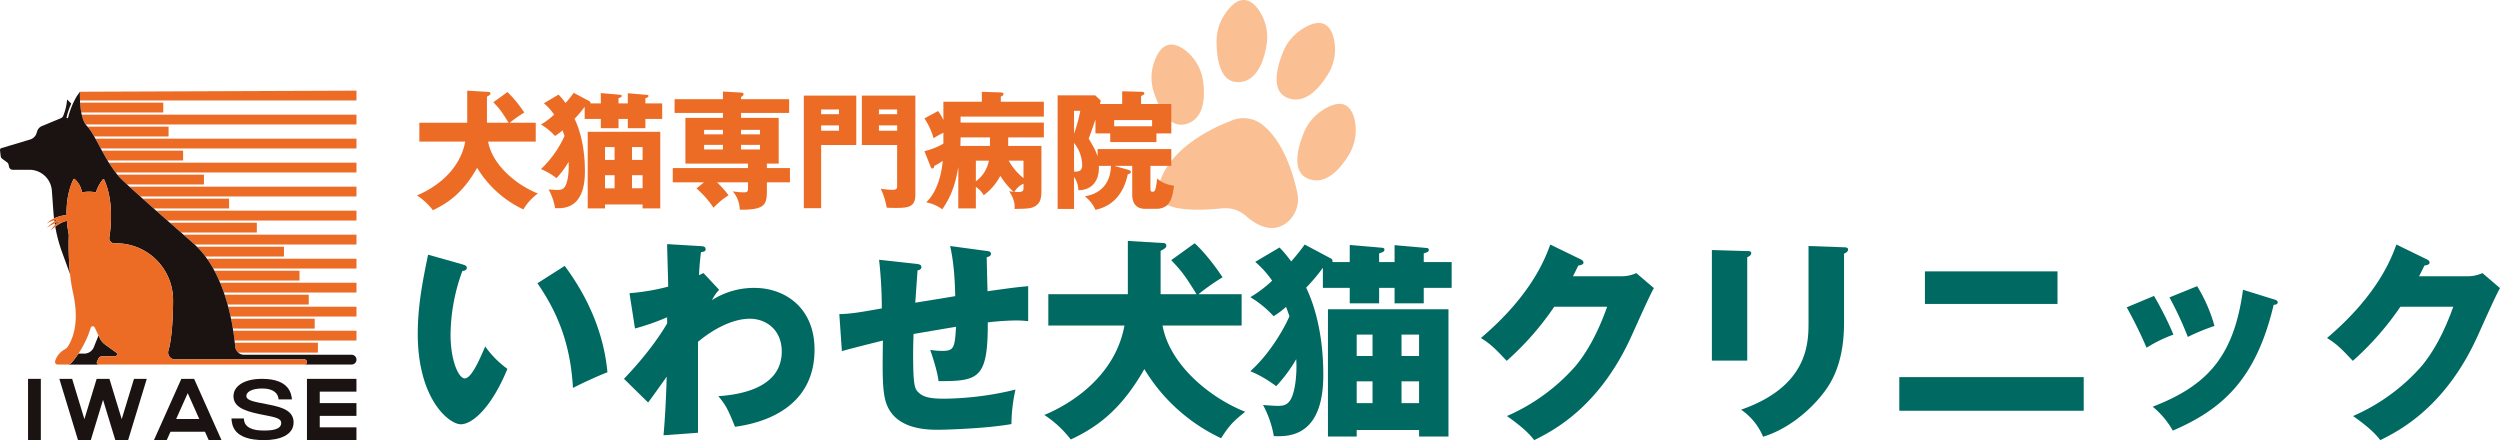
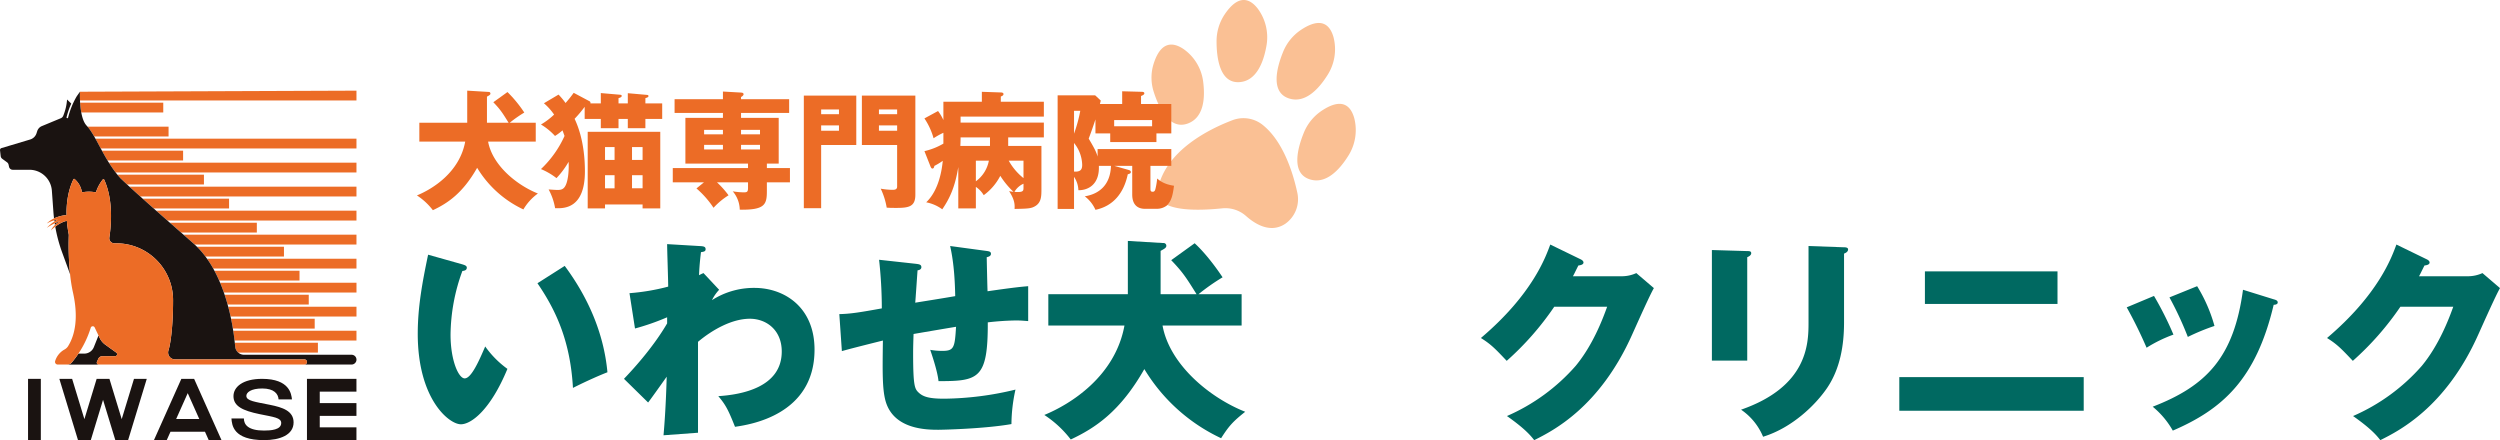
<svg xmlns="http://www.w3.org/2000/svg" id="グループ_113" data-name="グループ 113" width="1105.401" height="194.609" viewBox="0 0 1105.401 194.609">
  <defs>
    <clipPath id="clip-path">
      <rect id="長方形_232" data-name="長方形 232" width="1105.402" height="194.608" fill="none" />
    </clipPath>
  </defs>
  <rect id="長方形_231" data-name="長方形 231" width="5.653" height="27.094" transform="translate(12.402 167.514)" fill="#1a1311" />
  <path id="パス_118" data-name="パス 118" d="M17.718,21.868V48.962H39.6V43.309H23.372V38.238H39.6V32.592H23.372V27.521H39.6V21.868Z" transform="translate(118.008 145.646)" fill="#1a1311" />
  <path id="パス_119" data-name="パス 119" d="M23.823,28.188l5.1,11.421H18.714ZM21,21.868,8.886,48.962h5.653l1.655-3.7H31.453l1.655,3.7h5.653L26.65,21.868Z" transform="translate(59.183 145.645)" fill="#1a1311" />
  <path id="パス_120" data-name="パス 120" d="M36.426,21.868,31,39.686,25.571,21.868H19.918L14.5,39.686,9.079,21.868H3.426l8.25,27.094h5.653l5.416-17.818,5.431,17.818h5.653l8.25-27.094Z" transform="translate(22.816 145.646)" fill="#1a1311" />
  <g id="グループ_112" data-name="グループ 112" transform="translate(0 0)">
    <g id="グループ_111" data-name="グループ 111" clip-path="url(#clip-path)">
      <path id="パス_121" data-name="パス 121" d="M30.4,33.358c-6.572-1.333-10.456-1.724-10.456-3.96,0-1.509,2-3.271,7.04-3.271,5.309,0,7.07,2.467,7.208,4.826h5.921c-.268-2.359-1.034-9.085-13.222-9.085-8.633,0-12.639,3.662-12.639,7.653,0,4.4,4.006,6.4,11.559,7.951,6.289,1.3,9.552,1.57,9.552,3.922,0,3.049-4.65,3.34-7.614,3.34-7.017,0-8.894-2.627-8.894-5.355h-5.5c.222,2.857.674,9.583,14.478,9.583,6.833,0,13-2.229,13-7.844,0-5.048-4.857-6.641-10.433-7.76" transform="translate(88.981 145.645)" fill="#1a1311" />
      <path id="パス_122" data-name="パス 122" d="M16.984,31.016l.6-1.333a1.955,1.955,0,0,1,1.792-1.164h5.653a.881.881,0,0,0,.513-1.593l-4.872-3.5a7.6,7.6,0,0,1-2.436-2.911l-.552-1.149L15.62,24.513a4.559,4.559,0,0,1-4.228,2.865H8.811a43.277,43.277,0,0,1-2.949,3.93,2.6,2.6,0,0,1-1.976.919h13.88a.86.86,0,0,1-.781-1.21" transform="translate(25.875 128.975)" fill="#1a1311" />
      <path id="パス_123" data-name="パス 123" d="M4.66,9.569H126.9V5.233L4.637,5.708c0,.008-.069,1.639.023,3.861" transform="translate(30.715 34.852)" fill="#ec6c26" />
      <path id="パス_124" data-name="パス 124" d="M41.393,10.262V5.926H4.624a38.934,38.934,0,0,0,.513,4.336Z" transform="translate(30.797 39.468)" fill="#ec6c26" />
-       <path id="パス_125" data-name="パス 125" d="M126.2,10.955V6.619H4.717a11.958,11.958,0,0,0,1.739,4.336Z" transform="translate(31.416 44.083)" fill="#ec6c26" />
      <path id="パス_126" data-name="パス 126" d="M40.887,11.648V7.312H5.052a29.03,29.03,0,0,1,2.942,4.336Z" transform="translate(33.647 48.699)" fill="#ec6c26" />
      <path id="パス_127" data-name="パス 127" d="M120.932,12.341V8.005H5.508c.758,1.356,1.532,2.819,2.352,4.336Z" transform="translate(36.685 53.314)" fill="#ec6c26" />
      <path id="パス_128" data-name="パス 128" d="M41.772,13.034V8.7H5.884c.766,1.409,1.586,2.873,2.474,4.336Z" transform="translate(39.189 57.93)" fill="#ec6c26" />
      <path id="パス_129" data-name="パス 129" d="M115.757,13.726V9.39H6.285c.912,1.455,1.9,2.911,3,4.336Z" transform="translate(41.86 62.539)" fill="#ec6c26" />
      <path id="パス_130" data-name="パス 130" d="M11.066,14.419H45.047V10.083H6.776c.421.513.85,1.026,1.3,1.532.927.881,1.93,1.823,2.987,2.8" transform="translate(45.13 67.154)" fill="#ec6c26" />
      <path id="パス_131" data-name="パス 131" d="M107.845,15.112V10.776H7.473c1.5,1.379,3.11,2.834,4.772,4.336Z" transform="translate(49.772 71.77)" fill="#ec6c26" />
      <path id="パス_132" data-name="パス 132" d="M46.417,15.8V11.469H8.238c1.586,1.425,3.217,2.873,4.872,4.336Z" transform="translate(54.867 76.385)" fill="#ec6c26" />
      <path id="パス_133" data-name="パス 133" d="M97.562,16.5V12.162H9.017q2.47,2.183,4.926,4.336Z" transform="translate(60.055 81.001)" fill="#ec6c26" />
      <path id="パス_134" data-name="パス 134" d="M48.266,17.191V12.855H9.8c1.693,1.486,3.348,2.942,4.941,4.336Z" transform="translate(65.297 85.616)" fill="#ec6c26" />
      <path id="パス_135" data-name="パス 135" d="M15.489,17.875l.008.015H87.058V13.547H10.594c1.609,1.417,3.133,2.765,4.543,4.014.107.1.23.207.352.314" transform="translate(70.558 90.225)" fill="#ec6c26" />
      <path id="パス_136" data-name="パス 136" d="M12.326,15.229l.069.069c.146.161.291.314.429.475l.069.069.414.475.023.031c.146.161.283.329.421.5l.069.077c.138.169.276.329.406.5l.054.069c.13.153.253.314.375.475l.054.061c.123.169.253.337.383.506l.038.046H49.845V14.241H11.368l.038.038c.314.314.62.628.919.95" transform="translate(75.713 94.848)" fill="#ec6c26" />
      <path id="パス_137" data-name="パス 137" d="M12.342,15.493l.329.49.015.031.306.46.061.092c.214.329.414.666.628,1l.054.092c.214.337.414.682.613,1.019l.038.084c.092.153.184.314.276.475l.015.031H78.02V14.934H11.951l.031.046.291.429.069.084" transform="translate(79.596 99.463)" fill="#ec6c26" />
      <path id="パス_138" data-name="パス 138" d="M12.676,16.186c.176.329.345.666.506,1l.061.107.207.429.038.069c.077.169.161.345.245.513l.015.046c.077.153.146.306.222.467l.038.092c.077.161.153.329.23.5.084.184.161.36.237.536l.008.015H50V15.627H12.377l.031.054.23.429.038.077" transform="translate(82.434 104.079)" fill="#ec6c26" />
      <path id="パス_139" data-name="パス 139" d="M13.181,17.476l.153.391.054.13c.13.337.253.666.383,1l.031.1c.054.138.107.276.153.414l.046.115c.123.337.237.674.36,1.011l.008.031H73V16.319H12.706l.023.046c.138.329.276.666.406,1l.046.107" transform="translate(84.625 108.687)" fill="#ec6c26" />
      <path id="パス_140" data-name="パス 140" d="M13.334,18.139c.046.153.1.306.146.46l.023.077c.107.337.207.674.306,1.011l.038.123.115.383.031.123.146.49.008.031c.046.161.092.322.13.483l.015.031H50.164V17.013h-37.2l.008.023.345,1.049.015.054" transform="translate(86.357 113.31)" fill="#ec6c26" />
      <path id="パス_141" data-name="パス 141" d="M13.326,18.28c.038.161.084.314.123.475l.023.092c.084.337.169.674.245,1.011l.031.1c.031.153.069.306.107.46l.008.031.115.521.015.046.1.437.023.115c.038.161.069.322.107.475H69.889V17.7H13.173l.008.015.138.529.008.031" transform="translate(87.735 117.919)" fill="#ec6c26" />
      <path id="パス_142" data-name="パス 142" d="M13.452,18.973c.038.169.069.337.1.506l.015.077c.038.169.069.337.1.506l.008.054.092.475.008.054.092.5.008.061c.031.153.061.306.084.452l.008.061c.031.161.061.322.084.475l.015.077.077.46v.015H50.321V18.4H13.337l.008.046c.038.169.069.345.107.521v.008" transform="translate(88.827 122.534)" fill="#ec6c26" />
      <path id="パス_143" data-name="パス 143" d="M13.516,19.443l.023.161.023.138.023.184.015.1.031.2.015.077.031.23.008.046.031.23.015.107.038.291.023.169.015.107.023.176.015.115.023.169.015.115.015.169.023.13.015.115.015.161.015.123.015.138.015.146.015.123.015.123.015.13v.015H67.957V19.091H13.462v.031l.031.176.023.146" transform="translate(89.66 127.15)" fill="#ec6c26" />
      <path id="パス_144" data-name="パス 144" d="M13.576,20.021l.015.153.008.1.015.146.008.046.015.176.008.084.008.092.015.161.008.077.008.069.031.345A3.964,3.964,0,0,0,14.725,23.8l.123.123.008.008.115.115.015.015.077.069H50.3V19.784H13.553l.023.2v.038" transform="translate(90.266 131.765)" fill="#ec6c26" />
      <path id="パス_145" data-name="パス 145" d="M155.448,121.593H107.924a3.949,3.949,0,0,1-3.945-3.623c-.8-9.261-4.359-33.092-18.293-45.448C76.448,64.332,61.741,51.647,53.2,43.5c-7.369-8.3-10.456-18.423-14.93-23.249C34.83,16.556,35.351,5.3,35.351,5.3c-.582.835-1.072,1.494-1.478,2.107a35.844,35.844,0,0,0-3.761,9.315.337.337,0,0,1-.337.276l-.077-.008a.345.345,0,0,1-.268-.414,34,34,0,0,1,2.076-6.036l-1.854-1.8a23.484,23.484,0,0,1-1.693,7.2,1.94,1.94,0,0,1-1.072,1.072L18.5,20.493A3.568,3.568,0,0,0,16.461,22.7l-.322.988a4.217,4.217,0,0,1-2.8,2.727L.627,30.221a.886.886,0,0,0-.62.95L.3,33.745a1.742,1.742,0,0,0,.712,1.218l2.122,1.555a1.723,1.723,0,0,1,.651,1l.214.98A1.663,1.663,0,0,0,5.622,39.8h7.384a9.954,9.954,0,0,1,9.928,9.238l.666,9.231c.069,1.019.169,2.022.291,3.033a16.822,16.822,0,0,1,5.538-1.478l-.015-.674c-.061-8.564,2.4-13.857,3.079-15.16a.308.308,0,0,1,.467-.107,9.725,9.725,0,0,1,3.21,5.5.438.438,0,0,0,.521.329,15.205,15.205,0,0,1,5.347.023.436.436,0,0,0,.483-.283,17.9,17.9,0,0,1,2.957-5.385.338.338,0,0,1,.567.069c4.182,9.131,3.087,20.537,2.306,25.585a2.254,2.254,0,0,0,2.229,2.6h.85A25.088,25.088,0,0,1,76.525,97.425v.337c0,10.5-1,18.683-2.053,21.924a3.043,3.043,0,0,0,2.911,3.953h57.2a1.145,1.145,0,0,1,0,2.29h20.782a2.226,2.226,0,0,0,2.183-1.609,2.172,2.172,0,0,0-2.1-2.727" transform="translate(0.001 35.265)" fill="#1a1311" />
      <path id="パス_146" data-name="パス 146" d="M3.157,13.922l.115.751A15.5,15.5,0,0,1,5.8,12.735c-.965.383-1.854.789-2.643,1.187" transform="translate(21.026 84.817)" fill="#1a1311" />
      <path id="パス_147" data-name="パス 147" d="M9.179,19.24a2.8,2.8,0,0,0-.054-.666,49.28,49.28,0,0,1-.8-5.829,13.911,13.911,0,0,0-5.132,2.612A66.564,66.564,0,0,0,6.215,26.663l3.531,9.675a129.9,129.9,0,0,1-.567-17.1" transform="translate(21.239 84.877)" fill="#1a1311" />
      <path id="パス_148" data-name="パス 148" d="M3.132,13.023l.069.521c.85-.536,1.494-.873,1.494-.873a11.961,11.961,0,0,0-1.563.352" transform="translate(20.86 84.391)" fill="#1a1311" />
      <path id="パス_149" data-name="パス 149" d="M116.587,90.143h-57.2a3.036,3.036,0,0,1-2.9-3.953c1.042-3.24,2.053-11.421,2.053-21.924V63.93a25.1,25.1,0,0,0-25.095-25.1h-.85a2.26,2.26,0,0,1-2.237-2.6c.789-5.048,1.877-16.462-2.3-25.585a.342.342,0,0,0-.575-.069,17.928,17.928,0,0,0-2.957,5.377.429.429,0,0,1-.483.291,15.018,15.018,0,0,0-5.347-.023.443.443,0,0,1-.521-.337,9.772,9.772,0,0,0-3.2-5.5.317.317,0,0,0-.467.107c-.689,1.31-3.148,6.6-3.079,15.16l.015.674c-.628.054-5.707.529-8.74,3.738A14.45,14.45,0,0,1,7.566,28.31,17.785,17.785,0,0,0,2.7,31.987,32.921,32.921,0,0,1,8.83,28.793s-3.309,1.93-4.305,4.359c0,0,3.179-3.393,7.04-4.29a49.5,49.5,0,0,0,.8,5.829,2.8,2.8,0,0,1,.054.666c-.084,2.191-.444,15,1.869,25.3,2.375,10.617,1.072,18.476-2.2,23.678a4.249,4.249,0,0,1-1.478,1.4,8.735,8.735,0,0,0-4.251,5.247,1.2,1.2,0,0,0,1.195,1.448h4.205a2.572,2.572,0,0,0,1.976-.912,44,44,0,0,0,8.388-15.351.938.938,0,0,1,1.747-.138l2.237,4.7a7.652,7.652,0,0,0,2.436,2.9l4.872,3.508a.879.879,0,0,1-.513,1.593H27.261a1.972,1.972,0,0,0-1.8,1.157l-.59,1.341a.85.85,0,0,0,.774,1.2h90.942a1.145,1.145,0,1,0,0-2.29" transform="translate(17.996 68.76)" fill="#ec6c26" />
      <path id="パス_150" data-name="パス 150" d="M113.205,9.65A13.618,13.618,0,0,0,99.968,7.735c-9.851,3.746-29.385,13.214-32.9,30.342,0,0-5,12.011,28.435,8.61A13.779,13.779,0,0,1,106.058,50.1c4.114,3.654,10.839,7.744,17.32,3.416a13.275,13.275,0,0,0,5.293-13.88c-1.793-8.281-6.12-22.674-15.466-29.982" transform="translate(444.919 45.434)" fill="#fac094" />
      <path id="パス_151" data-name="パス 151" d="M80.73,4.615c-4.5-3.079-10.1-3.922-13.367,6.6a20.441,20.441,0,0,0,.1,12.287c2.191,6.887,6.871,16.914,14.976,14,7.315-2.627,7.729-11.559,6.917-18.17A20.758,20.758,0,0,0,80.73,4.615" transform="translate(442.679 17.139)" fill="#fac094" />
      <path id="パス_152" data-name="パス 152" d="M88.453,3.839c-3.34-4.313-8.38-6.764-14.639,2.513a21.324,21.324,0,0,0-3.593,11.981c.008,7.339,1.425,18.461,9.981,17.994,7.714-.421,10.778-8.985,12-15.658a21.263,21.263,0,0,0-3.754-16.83" transform="translate(467.695 -0.002)" fill="#fac094" />
      <path id="パス_153" data-name="パス 153" d="M98.853,7.63c-1.478-5.255-5.224-9.414-14.508-3.171a21.3,21.3,0,0,0-7.829,9.759C73.766,21.02,70.9,31.859,79,34.64c7.316,2.513,13.375-4.274,17.013-10A21.235,21.235,0,0,0,98.853,7.63" transform="translate(490.778 8.831)" fill="#fac094" />
      <path id="パス_154" data-name="パス 154" d="M100.051,12.3c-1.478-5.255-5.224-9.414-14.508-3.171a21.314,21.314,0,0,0-7.836,9.759c-2.742,6.8-5.607,17.642,2.482,20.422,7.323,2.513,13.382-4.282,17.013-10a21.238,21.238,0,0,0,2.85-17.006" transform="translate(498.742 39.921)" fill="#fac094" />
      <path id="パス_155" data-name="パス 155" d="M43.938,19c.843.283,1.869.567,1.869,1.409,0,1.21-1.126,1.4-1.961,1.494a83.72,83.72,0,0,0-5.232,28.144c0,11.406,3.547,19.35,6.258,19.35,3,0,6.542-8.227,9.07-14.118a42.356,42.356,0,0,0,9.82,9.912c-7.484,18.139-15.995,24.5-20.575,24.5-5.24,0-19.074-11.13-19.074-40.017,0-11.965,2.053-22.9,4.581-34.969Zm45.157.659c10.28,13.834,17.3,29.729,18.89,47.026-5.523,2.16-12.157,5.332-15.244,6.925-1.126-19.825-6.917-33.475-15.7-46.283Z" transform="translate(160.598 97.911)" fill="#006961" />
      <path id="パス_156" data-name="パス 156" d="M78.095,34.283a18.429,18.429,0,0,0-3.171,4.581,34.419,34.419,0,0,1,18.783-5.416c13.191,0,26.566,8.5,26.566,27.3,0,28.979-28.711,33.184-35.16,34.119-3-7.568-4.205-9.813-7.392-13.551,10.2-.659,28.059-3.838,28.059-19.733,0-9.537-6.833-14.493-14.118-14.493-7.959,0-16.653,4.956-22.912,10.2v40.2L53.505,98.614c1.026-11.689,1.318-23,1.4-25.9-2.712,3.83-7.568,10.655-8.219,11.406L36.017,73.649c12.348-12.9,17.864-22.437,19.082-24.5V46.44A106.106,106.106,0,0,1,40.889,51.4L38.453,35.785a95.069,95.069,0,0,0,17.113-2.9c0-2.987-.467-16.079-.467-18.791l14.21.843c1.777.092,2.8.184,2.8,1.4,0,1.026-.843,1.118-2.053,1.31-.659,5.607-.751,7.944-.85,10.188.567-.276.85-.467,1.969-.935Z" transform="translate(239.881 93.848)" fill="#006961" />
      <path id="パス_157" data-name="パス 157" d="M113.337,16.353c1.31.184,2.153.283,2.153,1.31s-1.118,1.31-1.869,1.494c0,.467.276,13.75.375,15.052,11.6-1.678,14.677-1.961,17.956-2.244V47.4c-1.5-.1-3.087-.283-5.423-.283a123.58,123.58,0,0,0-12.44.843c.1,25.057-4.114,25.991-21.786,25.991-.467-4.765-3.462-13.183-3.654-13.834a31.057,31.057,0,0,0,5.24.46c5.24,0,5.615-1.3,6.166-10.655-2.987.467-16.079,2.712-18.783,3.179-.092,2.9-.191,5.707-.191,8.511,0,14.861.751,15.8,2.528,17.481,2.053,1.877,4.857,2.62,11.314,2.62a138.2,138.2,0,0,0,31.415-4.022,71.932,71.932,0,0,0-1.785,15.244c-12.241,2.145-30.94,2.52-32.25,2.52-5.423,0-20.009-.184-23.463-12.9-1.41-5.332-1.31-12.716-1.126-26.558-11.222,2.811-14.493,3.654-18.139,4.673L48.447,44.312c5.048-.1,9.445-.843,18.791-2.528a197.8,197.8,0,0,0-1.21-21.5l16.178,1.777c1.4.184,2.52.276,2.52,1.494,0,1.026-1.026,1.31-1.685,1.4-.184,2.336-.835,12.249-1.026,14.309,2.811-.467,11.781-1.877,17.68-2.9-.1-4.864-.375-14.026-2.252-22.161Z" transform="translate(322.668 94.574)" fill="#006961" />
      <path id="パス_158" data-name="パス 158" d="M127.6,37.47c-4.4-7.017-5.9-9.537-11.222-15.052l10.372-7.484c5.8,5.332,11.046,13.091,12.348,15.052a94.8,94.8,0,0,0-10.663,7.484h19.082V51.3H112.546c3.087,17.113,20.56,31.8,36.555,38.148-5.423,4.305-7.2,6.266-10.655,11.69A78.56,78.56,0,0,1,104.5,70.57C93.847,89.36,82.717,96.653,71.97,101.7A47.4,47.4,0,0,0,60.28,90.854C71.87,86.089,91.6,73.841,95.716,51.3H62.05V37.47H97.21V13.907l15.612.935a1.215,1.215,0,0,1,1.409,1.218c0,.935-1.034,1.4-2.536,2.244V37.47Z" transform="translate(401.479 92.623)" fill="#006961" />
-       <path id="パス_159" data-name="パス 159" d="M85.078,15.425a53.955,53.955,0,0,1,5.148,6.166,87.552,87.552,0,0,0,5.983-7.476l11.59,6.166a1.286,1.286,0,0,1,.651,1.593h7.676V14.3l14.11,1.218c.567.092,1.226.092,1.226.843,0,.935-.751,1.118-2.344,1.685v3.83h6.833V14.391l13.834,1.218c.743.092,1.3.092,1.3.843s-.276.935-2.237,1.593v3.83h12.341V33.281H148.85v6.825h-12.9V33.281h-6.833v6.825H116.125V33.281H104.252V24.4a83.536,83.536,0,0,1-7.392,8.786c1.785,3.83,7.576,16.454,7.576,38.615,0,27.393-15.336,27.3-21.878,27.018a44.526,44.526,0,0,0-4.765-13.742c1.4.092,4.948.375,6.45.375,3.547,0,6.442-.467,7.852-10.188a55.8,55.8,0,0,0,.375-10.479,64.041,64.041,0,0,1-8.878,11.965,51.655,51.655,0,0,0-11.421-6.634c8.61-7.668,14.968-18.882,17.3-24.306-.935-2.627-1.126-3.179-1.5-4.114a40.775,40.775,0,0,1-5.508,4.114,45.071,45.071,0,0,0-10.3-8.419A52.823,52.823,0,0,0,81.808,30.1a42.518,42.518,0,0,0-7.476-8.319ZM119.2,96.11v2.9H106.489V42.726h53.292V99.013H146.789v-2.9Zm7.009-42.162H119.2v9.445h7.009Zm0,20.66H119.2v9.629h7.009Zm20.575-20.66h-7.76v9.445h7.76Zm-7.76,30.289h7.76V74.608h-7.76Z" transform="translate(480.675 94.008)" fill="#006961" />
      <path id="パス_160" data-name="パス 160" d="M147.574,28.141a15.457,15.457,0,0,0,6.626-1.4l7.767,6.641c-1.678,2.8-7.384,15.612-9.537,20.384-14.4,32.349-35.153,42.729-43.38,46.842-1.586-2.061-4.213-5.148-12.057-10.663a85.9,85.9,0,0,0,30.38-22.161c7.576-9.162,11.881-20.476,13.934-26.175H117.921A128.339,128.339,0,0,1,96.894,65.546c-5.048-5.332-6.925-7.3-11.414-10.1,22.728-19.258,28.611-35.712,30.672-41.327l13.474,6.549c.368.184,1.21.651,1.21,1.4,0,.935-1.318,1.21-2.252,1.31-1.486,2.9-1.77,3.646-2.421,4.765Z" transform="translate(569.316 94.008)" fill="#006961" />
      <path id="パス_161" data-name="パス 161" d="M114.44,16.438c1.1,0,1.762.1,1.762.942,0,.935-1.111,1.494-1.762,1.77V64.873H98.813v-48.9Zm42.805-1.678c.935,0,1.785.184,1.785.935,0,1.118-1.126,1.586-1.785,1.869v30.48c0,10.188-1.777,20.476-7.476,28.894-5.14,7.568-15.52,17.664-28.32,21.594a26.867,26.867,0,0,0-9.736-11.965c29.262-10.2,29.829-28.894,29.829-38.424V14.2Z" transform="translate(658.117 94.581)" fill="#006961" />
      <path id="パス_162" data-name="パス 162" d="M191.167,77.291H109.631V62.422h81.536Zm-11.59-47.225H120.953v-14.4h58.624Z" transform="translate(730.168 104.325)" fill="#006961" />
      <path id="パス_163" data-name="パス 163" d="M134.815,20.824a145.353,145.353,0,0,1,8.6,17.105,60.7,60.7,0,0,0-11.873,5.8,197.9,197.9,0,0,0-8.786-17.856Zm52.917,1.494c1.034.276,1.785.559,1.785,1.4,0,.935-1.31,1.026-1.785,1.026-7.844,33.192-22.9,46.283-44.6,55.636a37.482,37.482,0,0,0-8.886-10.571c23.938-9.254,35.9-21.97,39.925-51.707Zm-33.843-5.8a68.108,68.108,0,0,1,7.668,17.58,94.7,94.7,0,0,0-11.781,4.857,148.376,148.376,0,0,0-8.128-17.481Z" transform="translate(817.596 110.02)" fill="#006961" />
      <path id="パス_164" data-name="パス 164" d="M196.406,28.141a15.522,15.522,0,0,0,6.634-1.4l7.76,6.641c-1.677,2.8-7.384,15.612-9.537,20.384-14.4,32.349-35.153,42.729-43.38,46.842-1.593-2.061-4.213-5.148-12.057-10.663a85.824,85.824,0,0,0,30.38-22.161c7.568-9.162,11.881-20.476,13.934-26.175H166.761a128.66,128.66,0,0,1-21.035,23.938c-5.048-5.332-6.917-7.3-11.406-10.1,22.72-19.258,28.611-35.712,30.672-41.327l13.459,6.549c.375.184,1.218.651,1.218,1.4,0,.935-1.31,1.21-2.252,1.31-1.486,2.9-1.77,3.646-2.421,4.765Z" transform="translate(894.602 94.008)" fill="#006961" />
      <path id="パス_165" data-name="パス 165" d="M64.6,19.419c-2.643-4.221-3.539-5.738-6.756-9.062l6.251-4.5a55.164,55.164,0,0,1,7.438,9.062,57.668,57.668,0,0,0-6.427,4.5H76.6v8.334H55.534C57.4,38.056,67.928,46.888,77.55,50.718a23.027,23.027,0,0,0-6.412,7.04A47.321,47.321,0,0,1,50.693,39.351c-6.412,11.314-13.114,15.7-19.58,18.745a28.354,28.354,0,0,0-7.047-6.534c6.986-2.873,18.859-10.242,21.349-23.808H25.131V19.419H46.3V5.232L55.71,5.8a.732.732,0,0,1,.85.728c0,.567-.628.85-1.532,1.356V19.419Z" transform="translate(160.285 34.846)" fill="#ec6c26" />
      <path id="パス_166" data-name="パス 166" d="M38.993,6.146a33.638,33.638,0,0,1,3.1,3.715,51.946,51.946,0,0,0,3.6-4.5L52.675,9.08a.771.771,0,0,1,.4.95h4.611V5.472l8.5.735c.337.054.728.054.728.506,0,.559-.444.674-1.4,1.011V10.03h4.106v-4.5l8.334.735c.452.054.789.054.789.506s-.169.559-1.348.958V10.03h7.43V16.9h-7.43v4.106H69.619V16.9H65.513v4.106H57.684V16.9H50.545V11.554a51.832,51.832,0,0,1-4.451,5.293c1.065,2.306,4.558,9.9,4.558,23.249,0,16.492-9.231,16.439-13.176,16.27A26.536,26.536,0,0,0,34.6,48.086c.85.061,2.987.222,3.891.222,2.13,0,3.876-.276,4.726-6.136a34.025,34.025,0,0,0,.222-6.3,37.932,37.932,0,0,1-5.354,7.208,30.223,30.223,0,0,0-6.864-4A46.489,46.489,0,0,0,41.644,24.439c-.567-1.57-.682-1.907-.9-2.474a23.46,23.46,0,0,1-3.317,2.474,27.26,27.26,0,0,0-6.2-5.063,31.235,31.235,0,0,0,5.8-4.389,25.77,25.77,0,0,0-4.5-5.01ZM59.546,54.735v1.739h-7.66V22.585H83.974V56.474H76.153V54.735Zm4.221-25.394H59.546v5.684h4.221Zm0,12.44H59.546v5.8h4.221Zm12.387-12.44H71.48v5.684h4.673ZM71.48,47.58h4.673v-5.8H71.48Z" transform="translate(207.972 35.678)" fill="#ec6c26" />
      <path id="パス_167" data-name="パス 167" d="M61.01,14.737H39.631V8.662H61.01V5.284l8,.452c.559.054,1.118.107,1.118.789,0,.391-.559.9-1.118,1.18v.958H90.288v6.075H69.015v2.2H85.669V37.143H80.437v1.976h10.2v6.3h-10.2v3.991c0,5.914-1.011,8.281-11.988,8.112a12.847,12.847,0,0,0-3.1-8.112,33.012,33.012,0,0,0,4.9.452c1.4,0,1.854-.222,1.854-1.915V45.424H58.375a40.686,40.686,0,0,1,5.117,5.738,31.408,31.408,0,0,0-6.641,5.523,41.439,41.439,0,0,0-7.545-8.564l3.325-2.7h-13.8v-6.3H72.1V37.143H44.411V16.935h16.6Zm0,7.492H52.684V24.2H61.01Zm0,6.641H52.684V30.9H61.01Zm8-4.673H77.4V22.228h-8.38Zm0,6.7H77.4V28.87h-8.38Z" transform="translate(258.643 35.192)" fill="#ec6c26" />
      <path id="パス_168" data-name="パス 168" d="M69.593,5.519V27.366H54.058V55.288H46.4V5.519Zm-7.653,6.136H54.058v2.084h7.882Zm-7.882,9.407h7.882V18.695H54.058ZM95.715,5.519V49.313c0,5.24-2.758,5.86-8.388,5.86-2.765,0-3.378-.054-4.282-.115A31.916,31.916,0,0,0,80.4,46.67a30.508,30.508,0,0,0,5.063.506c.95,0,2.191,0,2.191-1.463V27.366H72.067V5.519Zm-8.059,6.136H79.613v2.084h8.043Zm-8.043,9.407h8.043V18.695H79.613Z" transform="translate(309.021 36.757)" fill="#ec6c26" />
      <path id="パス_169" data-name="パス 169" d="M76.1,56.86H68.328V38.567c-1.463,8.947-3.822,13.9-7.086,18.691a17.61,17.61,0,0,0-7.1-3.095c5.745-5.462,6.986-14.807,7.323-18.354a27.3,27.3,0,0,1-3.723,2.252c-.054.4-.222,1.18-.843,1.18-.444,0-.735-.559-.958-1.18L53.36,31.535a29.453,29.453,0,0,0,8.38-3.325V23.423A30.742,30.742,0,0,0,57.4,25.844a30.172,30.172,0,0,0-4.045-8.779L59.373,13.8a20.657,20.657,0,0,1,2.367,3.991v-8.1H78.746V5.3l8.327.283c.4,0,1.241.054,1.241.728,0,.62-.728.9-1.187,1.072V9.688h19.036v6.588H69.339v2.643h36.823v6.534H90.39v3.769h14.7V48.081c0,3.21,0,5.914-2.482,7.6-1.907,1.241-3.263,1.295-9.4,1.409.169-2.367-.169-4.336-2.413-7.882.781.169,1.18.23,1.961.337A36.586,36.586,0,0,1,86.9,42.451a24.252,24.252,0,0,1-7.323,8.556A11.34,11.34,0,0,0,76.1,47.346Zm6.251-31.407H69.339c0,.9,0,1.907-.107,3.769H82.346ZM76.1,44.872a14.592,14.592,0,0,0,5.745-9.116H76.1Zm14.531-9.116a25.939,25.939,0,0,0,6.527,7.706V35.756Zm6.527,10.188a8.533,8.533,0,0,0-4,3.6c4,.337,4-.506,4-1.854Z" transform="translate(355.39 35.292)" fill="#ec6c26" />
      <path id="パス_170" data-name="パス 170" d="M89.59,10.9V5.269l8.556.23c.95,0,1.241.283,1.241.674,0,.559-.735.9-1.463,1.18V10.9h13.39V23.906h-6.58v3.822H84.3V23.906H77.77v-6.2c-.9,2.765-1.923,5.684-2.987,8.5,1.524,2.589,3.263,5.408,3.937,7.944V30.831h32.594v7.43h-9.231V48.335c0,.62,0,1.356.958,1.356.506,0,.965-.115,1.241-1.187a30.986,30.986,0,0,0,.781-4.673c.965.843,2.873,2.536,7.438,3.21-.559,4.336-1.126,6.588-3.095,8.671a7.15,7.15,0,0,1-4.343,1.517H99.556c-2.482,0-5.523-1.18-5.523-6.3V38.262H86.158l5.906,1.685c.728.222,1.356.337,1.356,1.072,0,.452-.345.674-1.356.95C90.325,50.25,85.653,56.049,77.77,57.68a15.185,15.185,0,0,0-4.726-5.967C79.4,50.7,84.358,46.7,84.634,38.262H79.279c.345,8.327-4.841,10.8-9.054,10.755A11.13,11.13,0,0,0,68.3,43.1V57.282H61.048V7.069h16.6L80.13,9.383,79.739,10.9ZM68.3,13.887V24.014a64.786,64.786,0,0,0,2.765-10.127Zm0,26.9c2.6.115,3.608-.62,3.608-2.98A15.958,15.958,0,0,0,68.3,28.127ZM86.043,20.75h16.776V17.993H86.043Z" transform="translate(406.594 35.092)" fill="#ec6c26" />
    </g>
  </g>
</svg>